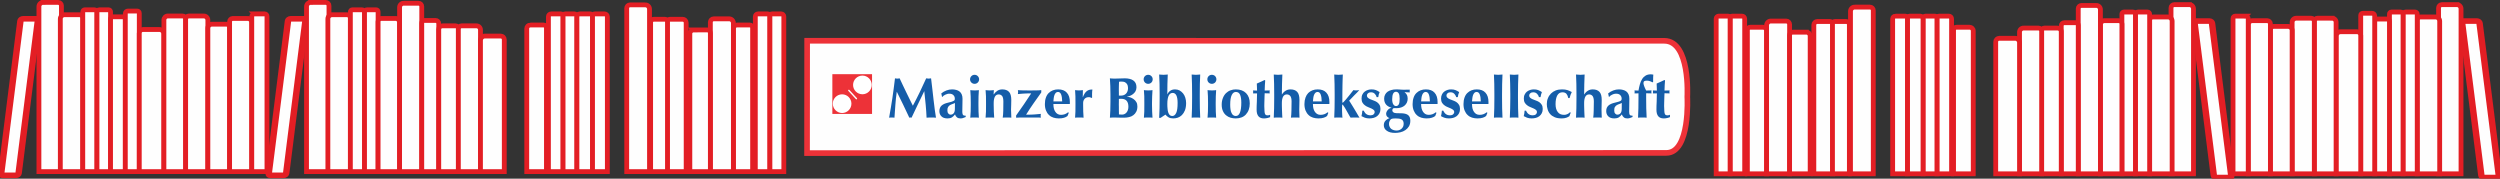
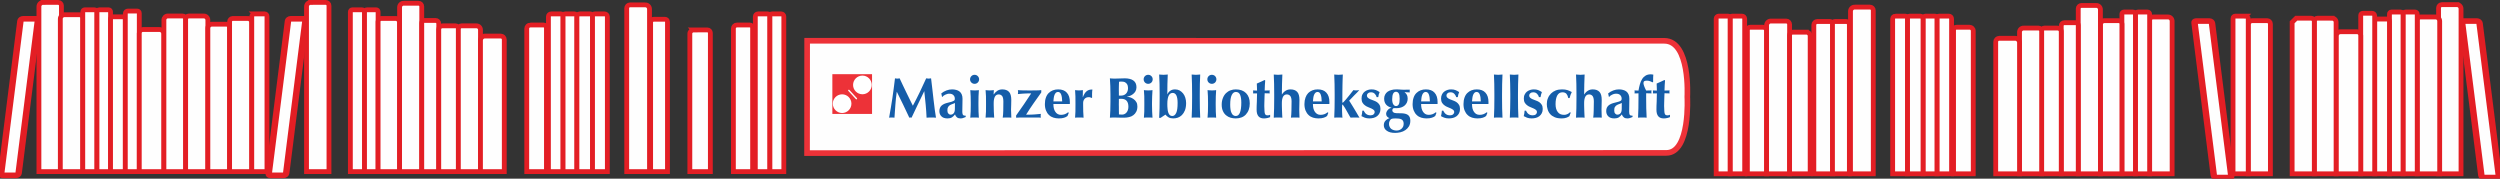
<svg xmlns="http://www.w3.org/2000/svg" xml:space="preserve" width="100%" height="100%" version="1.1" style="shape-rendering:geometricPrecision; text-rendering:geometricPrecision; image-rendering:optimizeQuality; fill-rule:evenodd; clip-rule:evenodd" viewBox="0 0 51766 3700">
  <rect x="0" y="0" width="51766" height="3700" fill="#333333" stroke="none" />
  <defs>
    <style type="text/css">
   
    .str1 {stroke:#E31E24;stroke-width:100}
    .str0 {stroke:#E31E24;stroke-width:50}
    .str2 {stroke:#ED3238;stroke-width:116.63}
    .str3 {stroke:white;stroke-width:29.16;stroke-linecap:round}
    .fil1 {fill:none}
    .fil0 {fill:#FEFEFE}
    .fil2 {fill:#155DA9}
    .fil3 {fill:#ED3238}
    .fil4 {fill:white}
   
  </style>
  </defs>
  <g id="Ebene_x0020_1">
    <rect class="fil0 str0" transform="matrix(2.672 -0 -0.294 2.328 428.545 389.592)" width="135" height="1392" rx="16" ry="16" />
    <path class="fil0 str1" d="M892 50l312 0c37,0 68,31 68,68l0 3435 -466 0 0 -3417c0,-48 39,-86 86,-86z" />
    <path class="fil0 str1" d="M1334 305l312 0c38,0 68,31 68,68l0 3180 -465 0 0 -3162c0,-47 38,-86 85,-86z" />
    <path class="fil0 str1" d="M1954 203l-197 0c-23,0 -43,19 -43,43l0 3307 294 0 0 -3296c0,-30 -24,-54 -54,-54z" />
    <path class="fil0 str1" d="M2060 203l188 0c22,0 41,18 41,41l0 3309 -281 0 0 -3298c0,-29 23,-52 52,-52z" />
    <path class="fil0 str1" d="M2539 348l-206 0c-24,0 -44,20 -44,44l0 3161 306 0 0 -3149c0,-31 -26,-56 -56,-56z" />
    <path class="fil0 str1" d="M2648 229l194 0c23,0 42,19 42,42l0 3282 -289 0 0 -3271c0,-30 24,-53 53,-53z" />
    <path class="fil0 str1" d="M3300 611l-342 0c-41,0 -74,34 -74,75l0 2867 510 0 0 -2848c0,-52 -42,-94 -94,-94z" />
    <path class="fil0 str1" d="M3477 331l302 0c36,0 65,29 65,65l0 3157 -450 0 0 -3140c0,-45 37,-82 83,-82z" />
    <path class="fil0 str1" d="M4219 331l-307 0c-37,0 -68,30 -68,67l0 3155 460 0 0 -3138c0,-46 -38,-84 -85,-84z" />
    <path class="fil0 str1" d="M4386 501l302 0c37,0 66,29 66,65l0 2987 -450 0 0 -2970c0,-45 37,-82 82,-82z" />
    <path class="fil0 str1" d="M5129 382l-308 0c-37,0 -67,30 -67,67l0 3104 459 0 0 -3087c0,-46 -38,-84 -84,-84z" />
    <path class="fil0 str1" d="M5271 288l211 0c25,0 46,21 46,46l0 3219 -315 0 0 -3207c0,-32 26,-58 58,-58z" />
    <rect class="fil0 str0" transform="matrix(2.672 -0 -0.294 2.328 5968.87 389.592)" width="135" height="1392" rx="16" ry="16" />
    <path class="fil0 str1" d="M6432 50l312 0c38,0 68,31 68,68l0 3435 -465 0 0 -3417c0,-48 38,-86 85,-86z" />
-     <path class="fil0 str1" d="M6875 305l312 0c37,0 68,31 68,68l0 3180 -466 0 0 -3162c0,-47 38,-86 86,-86z" />
    <path class="fil0 str1" d="M7495 203l-197 0c-24,0 -43,19 -43,43l0 3307 293 0 0 -3296c0,-30 -24,-54 -53,-54z" />
    <path class="fil0 str1" d="M7600 203l188 0c23,0 41,18 41,41l0 3309 -281 0 0 -3298c0,-29 24,-52 52,-52z" />
    <path class="fil0 str1" d="M8192 382l-298 0c-36,0 -65,29 -65,65l0 3106 445 0 0 -3090c0,-45 -37,-81 -82,-81z" />
    <path class="fil0 str1" d="M8358 67l308 0c37,0 67,30 67,67l0 3419 -459 0 0 -3402c0,-46 38,-84 84,-84z" />
    <path class="fil0 str1" d="M9021 424l-237 0c-28,0 -51,23 -51,52l0 3077 352 0 0 -3064c0,-36 -29,-65 -64,-65z" />
    <path class="fil0 str1" d="M9160 535l272 0c32,0 59,26 59,59l0 2959 -406 0 0 -2944c0,-41 34,-74 75,-74z" />
    <path class="fil0 str1" d="M9865 535l-307 0c-37,0 -67,30 -67,66l0 2952 458 0 0 -2934c0,-47 -38,-84 -84,-84z" />
    <path class="fil0 str1" d="M10039 747l331 0c39,0 72,33 72,72l0 2734 -493 0 0 -2715c0,-50 40,-91 90,-91z" />
    <path class="fil0 str1" d="M10982 518l273 0c33,0 60,26 60,59l0 2976 -408 0 0 -2961c0,-41 34,-74 75,-74z" />
    <path class="fil0 str1" d="M11412 288l203 0c24,0 44,20 44,44l0 3221 -303 0 0 -3209c0,-31 25,-56 56,-56z" />
    <path class="fil0 str1" d="M11894 288l-193 0c-23,0 -42,19 -42,42l0 3223 287 0 0 -3212c0,-29 -23,-53 -52,-53z" />
    <path class="fil0 str1" d="M12006 288l216 0c26,0 47,21 47,47l0 3218 -323 0 0 -3206c0,-32 27,-59 60,-59z" />
    <path class="fil0 str1" d="M12519 288l-205 0c-24,0 -45,20 -45,45l0 3220 307 0 0 -3209c0,-31 -26,-56 -57,-56z" />
    <path class="fil0 str1" d="M15259 518l267 0c31,0 58,26 58,58l0 2977 -398 0 0 -2962c0,-41 33,-73 73,-73z" />
    <path class="fil0 str1" d="M15695 288l203 0c24,0 44,20 44,44l0 3221 -302 0 0 -3209c0,-31 25,-56 55,-56z" />
    <path class="fil0 str1" d="M16177 288l-193 0c-23,0 -42,19 -42,42l0 3223 288 0 0 -3212c0,-29 -24,-53 -53,-53z" />
-     <path class="fil0 str1" d="M15099 390l-320 0c-38,0 -70,31 -70,70l0 3093 477 0 0 -3075c0,-49 -39,-88 -87,-88z" />
    <path class="fil0 str1" d="M14362 620l285 0c34,0 62,28 62,62l0 2871 -425 0 0 -2855c0,-43 35,-78 78,-78z" />
-     <path class="fil0 str1" d="M14136 399l-262 0c-32,0 -57,25 -57,57l0 3097 391 0 0 -3083c0,-39 -32,-71 -72,-71z" />
    <path class="fil0 str1" d="M13536 399l234 0c28,0 51,23 51,51l0 3103 -349 0 0 -3090c0,-36 29,-64 64,-64z" />
    <path class="fil0 str1" d="M13362 101l-316 0c-38,0 -69,31 -69,69l0 3383 472 0 0 -3365c0,-48 -39,-87 -87,-87z" />
    <path class="fil0" d="M34460 845c544,0 478,1158 478,1158 0,0 67,1163 -435,1163 -478,0 -17792,4 -17792,4l2 -2326c0,0 17203,1 17747,1l0 0z" />
    <path class="fil1 str2" d="M34460 845c544,0 478,1158 478,1158 0,0 67,1163 -435,1163 -478,0 -17792,4 -17792,4l2 -2326c0,0 17203,1 17747,1l0 0z" />
    <path class="fil2" d="M18540 2171c-6,89 -13,176 -19,266 -9,-1 -18,-3 -28,-3 -10,0 -19,0 -27,0 -10,0 -19,0 -28,0 -9,0 -18,2 -28,3 25,-137 48,-272 68,-406 20,-134 37,-270 54,-409 9,1 17,3 25,4 7,1 15,2 24,2 7,0 14,-1 22,-2 8,-1 17,-3 25,-4 21,48 44,96 68,145 22,48 46,97 70,146 22,48 46,97 70,143 22,46 45,91 66,133 48,-89 95,-182 142,-279 46,-96 91,-192 134,-288 20,4 37,6 51,6 13,0 30,-2 50,-6 8,68 17,141 26,219 9,79 18,155 26,229 8,75 18,145 26,210 9,65 17,118 24,157 -15,-1 -32,-3 -47,-3 -17,0 -34,0 -49,0 -16,0 -32,0 -49,0 -16,0 -33,2 -50,3 -3,-82 -10,-170 -18,-265 -10,-95 -20,-188 -29,-282l-2 0c-45,94 -89,185 -133,275 -44,90 -87,180 -129,272 -4,-1 -8,-1 -11,-3 -4,0 -8,0 -12,0 -3,0 -7,0 -10,0 -4,2 -9,2 -13,3 -42,-90 -85,-177 -126,-266 -43,-89 -87,-178 -132,-269l-2 0c-13,91 -23,180 -29,269l0 0zm1233 7c0,-18 0,-33 0,-46 -16,9 -34,17 -52,22 -19,6 -35,15 -51,23 -15,9 -28,22 -38,38 -10,15 -15,39 -15,69 0,29 6,51 19,66 12,15 28,24 49,24 25,0 47,-10 63,-30 16,-20 24,-49 24,-88 0,-34 0,-60 1,-78l0 0zm-174 -306c38,-14 76,-21 114,-21 32,0 60,3 87,11 27,7 49,17 69,33 19,15 35,35 45,60 11,25 16,55 16,89 0,51 0,97 -2,140 0,44 -2,87 -2,129 0,19 2,33 5,44 2,11 6,19 12,25 6,6 13,10 23,11 8,1 18,2 30,2l0 28c-22,10 -43,17 -58,22 -15,5 -33,7 -51,7 -29,0 -53,-7 -71,-22 -18,-14 -32,-34 -41,-61 -18,25 -40,45 -63,61 -25,15 -55,22 -92,22 -29,0 -55,-4 -77,-12 -21,-8 -39,-19 -52,-34 -14,-14 -25,-31 -31,-50 -6,-18 -9,-37 -9,-56 0,-26 5,-48 13,-67 8,-19 20,-36 35,-49 16,-13 34,-25 55,-34 21,-9 45,-17 72,-23 34,-8 60,-15 80,-21 19,-6 33,-12 42,-18 10,-6 16,-12 20,-19 2,-7 3,-15 3,-26 0,-29 -9,-53 -30,-74 -20,-20 -48,-29 -84,-29 -13,0 -27,1 -41,5 -14,3 -28,9 -41,15 -13,6 -25,13 -35,20 -11,9 -19,17 -25,25l-9 0 -15 -71c33,-27 69,-48 108,-62l0 0zm515 -296c18,-18 40,-27 66,-27 26,0 49,9 66,27 18,18 28,40 28,66 0,26 -10,49 -28,67 -17,17 -40,27 -66,27 -26,0 -48,-10 -66,-27 -18,-18 -28,-41 -28,-67 1,-26 10,-48 28,-66l0 0zm-15 417c-1,-41 -4,-84 -8,-127 11,2 24,3 39,4 16,1 32,2 50,2 37,0 66,-2 89,-6 -4,43 -6,86 -7,127 -1,43 -2,88 -2,136l0 48c0,48 1,94 2,136 1,43 3,85 7,124 -11,-1 -23,-3 -38,-3 -15,0 -33,0 -51,0 -18,0 -34,0 -50,0 -15,0 -28,2 -39,3 4,-39 7,-81 8,-124 2,-42 2,-88 2,-136l0 -48c0,-48 0,-93 -2,-136l0 0zm477 -38c23,-33 49,-59 78,-77 30,-18 63,-27 101,-27 59,0 106,17 138,51 32,34 47,90 47,167 0,40 -1,76 -2,107 -2,31 -3,61 -3,92 0,25 1,52 3,82 1,30 2,59 3,86 -10,-1 -23,-2 -39,-2 -15,0 -32,0 -50,0 -17,0 -34,0 -49,0 -16,0 -29,1 -40,2 6,-41 10,-90 11,-145 2,-56 2,-119 2,-191 0,-50 -8,-87 -24,-110 -18,-23 -42,-35 -73,-35 -35,0 -61,16 -78,46 -16,31 -25,74 -25,128l0 48c0,48 1,94 3,136 1,43 3,85 7,123 -11,-1 -23,-2 -38,-2 -16,0 -34,0 -51,0 -18,0 -35,0 -50,0 -15,0 -28,1 -39,2 4,-38 7,-80 8,-123 1,-42 1,-88 1,-136l0 -48c0,-48 0,-93 -1,-136 -1,-41 -4,-84 -8,-127 14,2 28,3 42,4 14,1 28,2 42,2 14,0 28,-1 43,-2 13,-2 28,-3 44,-4l-5 89 2 0 0 0zm623 209c50,-75 101,-152 153,-230 -22,0 -43,0 -62,0 -19,1 -38,1 -58,2 -21,1 -43,2 -68,4 -25,2 -53,5 -88,8 4,-13 5,-26 5,-41 0,-16 -1,-29 -5,-41 20,2 40,3 58,4 20,1 38,2 59,2l129 1 131 -1c23,0 43,-1 61,-2 18,-1 33,-2 47,-4l0 48c-55,77 -109,153 -162,229 -53,75 -103,152 -152,231l69 0c16,0 33,0 48,-1 16,0 34,-2 51,-3 18,-1 38,-2 61,-5 22,-1 47,-3 76,-7 -3,15 -4,28 -4,41 0,15 1,27 4,38 -13,-1 -25,-1 -37,-3 -13,0 -25,0 -38,0 -13,0 -27,0 -42,0 -16,0 -33,0 -52,0l-90 0c-44,0 -79,0 -109,0 -29,0 -54,0 -73,0 -20,2 -36,2 -46,2 -11,1 -20,1 -25,1l0 -45c54,-77 108,-153 159,-228l0 0zm622 78c6,27 16,51 30,71 13,20 29,37 49,48 20,12 43,17 70,17 55,0 103,-17 146,-53l15 11 -27 66c-20,16 -44,28 -71,36 -27,9 -64,14 -109,14 -39,0 -76,-6 -110,-16 -35,-11 -65,-28 -91,-53 -28,-25 -48,-56 -63,-93 -16,-37 -24,-82 -24,-134 0,-51 7,-97 21,-135 13,-38 32,-69 57,-94 25,-25 54,-44 88,-57 33,-13 70,-19 109,-19 78,0 139,22 180,69 42,46 62,110 62,194l0 25c0,7 0,12 -1,14l-340 0c0,32 3,62 9,89l0 0zm152 -284c-13,-36 -36,-54 -67,-54 -17,0 -32,6 -44,18 -11,12 -21,27 -28,45 -7,19 -12,40 -15,63 -4,24 -6,47 -7,70l182 0c-1,-59 -8,-107 -21,-142l0 0zm449 55c20,-54 45,-95 75,-121 29,-24 64,-38 104,-38 4,0 7,0 11,0 2,1 5,1 8,1 -2,13 -3,26 -5,38 -1,14 -2,30 -2,48l0 38c0,6 0,13 0,20 0,7 0,14 1,20l-11 10c-8,-5 -16,-9 -25,-12 -11,-4 -22,-5 -35,-5 -36,0 -64,12 -84,34 -20,24 -31,52 -31,83l0 48c0,49 1,94 2,136 2,43 4,85 7,124 -10,-1 -22,-3 -38,-3 -15,0 -31,0 -50,0 -18,0 -35,0 -49,0 -15,0 -29,2 -39,3 3,-39 6,-81 7,-124 1,-42 1,-87 1,-136l0 -48c0,-48 0,-93 -1,-136 -1,-41 -4,-84 -7,-127 13,2 27,3 40,4 14,1 28,2 41,2 14,0 27,-1 41,-2 13,-1 27,-2 40,-4l-3 145 2 2 0 0z" />
    <path class="fil2" d="M23328 2087c-25,-28 -62,-41 -109,-41 -11,0 -20,0 -28,0 -9,2 -16,2 -23,2 0,16 0,33 0,51 -1,18 -1,39 -1,64 0,19 0,38 1,58 0,20 0,39 0,58 0,19 0,37 1,52 0,15 0,29 0,39 11,1 22,1 31,1 9,2 21,2 34,2 18,0 35,-4 50,-11 15,-7 30,-18 42,-32 11,-13 21,-30 28,-50 7,-20 11,-43 11,-69 0,-55 -12,-97 -37,-124l0 0zm23 -313c-5,-17 -12,-31 -23,-44 -11,-12 -24,-21 -39,-30 -15,-7 -36,-10 -59,-10 -18,0 -30,0 -36,0 -7,1 -14,2 -23,3 -1,30 -2,60 -3,89 -1,30 -1,56 -1,76 0,21 0,41 1,60 0,20 0,41 0,61l53 0c17,0 33,-4 50,-10 15,-6 30,-15 43,-28 13,-12 22,-27 30,-46 9,-19 13,-42 13,-67 0,-19 -3,-36 -6,-54l0 0zm-361 1c-2,-51 -5,-102 -8,-153 13,1 28,3 43,4 16,1 34,2 54,2 34,0 70,-1 107,-3 36,-2 72,-3 106,-3 36,0 68,4 97,11 30,7 55,17 76,32 22,15 38,34 50,57 11,23 17,52 17,84 0,32 -7,60 -20,83 -13,24 -30,42 -50,58 -19,15 -40,28 -63,37 -22,8 -42,14 -62,17l0 3c20,1 41,5 65,12 24,8 48,20 69,35 23,16 42,36 57,61 16,25 23,55 23,91 0,43 -7,79 -23,109 -15,30 -36,55 -61,73 -26,20 -56,33 -89,40 -34,8 -68,12 -103,12 -31,0 -61,0 -88,-1 -27,-2 -56,-2 -86,-2 -21,0 -43,0 -66,0 -23,0 -40,2 -53,3 3,-49 6,-100 8,-151 1,-51 3,-109 3,-174l0 -161c0,-66 -2,-125 -3,-176l0 0zm718 -199c18,-18 41,-27 67,-27 26,0 48,9 66,27 18,18 27,40 27,66 0,26 -9,49 -27,67 -18,17 -40,27 -66,27 -26,0 -49,-10 -67,-27 -17,-18 -27,-41 -27,-67 0,-26 10,-48 27,-66l0 0zm-14 417c-1,-41 -5,-84 -8,-127 11,2 23,3 39,4 15,1 32,2 50,2 37,0 66,-2 89,-6 -4,43 -6,86 -7,127 -2,43 -3,88 -3,136l0 48c0,48 1,94 3,136 1,43 3,85 7,124 -11,-1 -23,-3 -38,-3 -16,0 -33,0 -51,0 -18,0 -35,0 -50,0 -16,0 -28,2 -39,3 3,-39 7,-81 8,-124 1,-42 1,-88 1,-136l0 -48c0,-48 0,-93 -1,-136l0 0zm482 261c2,30 7,56 15,77 7,23 18,39 31,52 13,13 30,19 51,19 34,0 62,-21 82,-64 20,-41 29,-111 29,-207 0,-138 -34,-207 -102,-207 -16,0 -32,4 -45,12 -14,9 -26,22 -35,39 -11,19 -18,43 -23,73 -6,29 -8,66 -8,109 0,34 1,67 5,97l0 0zm-166 -514c-1,-66 -4,-131 -8,-197 11,1 24,2 39,3 16,1 33,3 51,3 17,0 34,-2 49,-3 16,-1 29,-2 39,-3 -3,66 -5,131 -7,197 -1,65 -2,136 -2,213l2 0c13,-33 35,-58 63,-76 27,-18 59,-26 95,-26 34,0 65,7 94,22 27,16 52,36 72,61 20,25 36,55 46,89 11,34 17,72 17,111 0,60 -9,109 -24,150 -17,41 -38,74 -63,99 -26,25 -54,43 -86,54 -32,10 -63,15 -94,15 -38,0 -70,-7 -96,-22 -26,-15 -48,-34 -64,-57 -17,9 -33,20 -50,33 -18,13 -34,25 -52,35l-29 0c4,-66 6,-133 8,-198 1,-65 2,-136 2,-213l0 -77c0,-77 -1,-148 -2,-213l0 0zm672 0c-2,-66 -4,-131 -7,-197 10,1 23,2 39,3 15,1 32,3 49,3 18,0 35,-2 50,-3 16,-1 29,-2 39,-3 -3,66 -6,131 -7,197 -1,65 -2,136 -2,213l0 77c0,77 1,148 2,213 1,65 4,130 7,194 -10,-1 -23,-3 -39,-3 -15,0 -32,0 -50,0 -17,0 -34,0 -49,0 -16,0 -29,2 -39,3 3,-64 5,-129 7,-194 1,-65 2,-136 2,-213l0 -77c0,-77 -1,-148 -2,-213l0 0zm345 -164c18,-18 40,-27 66,-27 26,0 49,9 67,27 17,18 27,40 27,66 0,26 -10,49 -27,67 -18,17 -41,27 -67,27 -26,0 -48,-10 -66,-27 -18,-18 -27,-41 -27,-67 0,-26 9,-48 27,-66l0 0zm-15 417c-1,-41 -4,-84 -8,-127 11,2 24,3 39,4 16,1 32,2 50,2 37,0 67,-2 89,-6 -4,43 -6,86 -7,127 -1,43 -2,88 -2,136l0 48c0,48 1,94 2,136 1,43 3,85 7,124 -11,-1 -22,-3 -38,-3 -15,0 -33,0 -51,0 -18,0 -34,0 -50,0 -15,0 -28,2 -39,3 4,-39 7,-81 8,-124 2,-42 2,-88 2,-136l0 -48c0,-48 0,-93 -2,-136l0 0zm665 -32c-18,-38 -46,-57 -87,-57 -37,0 -65,22 -85,64 -22,43 -32,109 -32,201 0,33 2,64 6,92 3,29 10,54 20,74 8,21 20,38 35,49 15,12 32,18 55,18 76,0 114,-92 114,-278 0,-70 -9,-124 -26,-163l0 0zm-355 68c15,-39 37,-73 64,-100 27,-26 58,-46 94,-59 34,-13 71,-19 108,-19 92,0 163,26 214,78 51,52 76,123 76,212 0,49 -7,92 -21,131 -14,39 -35,71 -59,98 -26,28 -57,49 -93,62 -35,13 -74,20 -117,20 -36,0 -70,-5 -105,-14 -34,-10 -66,-26 -93,-49 -28,-22 -50,-51 -67,-88 -17,-36 -26,-80 -26,-134 0,-53 9,-99 25,-138l0 0zm966 -125c0,11 2,20 4,30l-105 -3c-1,18 -2,40 -3,63 -1,24 -2,48 -2,73 -2,24 -2,48 -2,71 -1,22 -1,42 -1,58 0,41 1,75 4,99 1,25 4,45 9,59 5,13 12,22 20,27 9,5 20,7 34,7 15,0 26,-1 33,-4 7,-1 14,-4 21,-8l0 49c-15,7 -35,13 -59,19 -24,6 -48,8 -70,8 -101,0 -151,-60 -151,-180 0,-23 0,-49 1,-78 2,-29 3,-59 4,-89 1,-30 1,-61 2,-91 2,-29 2,-56 2,-81l-83 1c2,-10 3,-19 3,-30 0,-9 -1,-20 -3,-32l83 4c0,-25 0,-48 -2,-69 -1,-21 -2,-47 -3,-77 27,-11 54,-23 82,-36 27,-12 53,-24 80,-38l12 9c-1,13 -2,27 -3,44 -2,17 -3,35 -4,53 -1,19 -2,38 -2,57 -2,20 -2,38 -2,56l105 -3c-2,12 -4,23 -4,32l0 0zm94 -164c-1,-66 -3,-131 -7,-197 11,1 24,2 39,3 15,1 32,3 50,3 17,0 34,-2 50,-3 15,-1 28,-2 39,-3 -4,66 -6,131 -7,197 -2,65 -3,136 -3,213l3 2c20,-33 46,-59 76,-77 29,-18 62,-27 100,-27 60,0 106,17 138,51 32,34 47,90 47,167 0,40 -1,76 -2,107 -1,31 -2,61 -2,92 0,25 1,52 2,82 1,30 2,59 3,86 -10,-1 -23,-2 -39,-2 -15,0 -32,0 -49,0 -18,0 -35,0 -50,0 -16,0 -29,1 -39,2 6,-41 9,-90 10,-145 2,-56 3,-119 3,-191 0,-50 -9,-87 -25,-110 -18,-23 -42,-35 -73,-35 -35,0 -61,16 -78,46 -16,31 -25,74 -25,128l0 48c0,10 0,27 1,47 0,22 0,44 2,69 1,25 2,51 3,76 1,26 3,49 4,68 -11,-1 -24,-3 -39,-3 -16,0 -33,0 -50,0 -18,0 -35,0 -50,0 -15,0 -28,1 -39,3 4,-64 6,-129 7,-194 1,-65 2,-136 2,-213l0 -77c0,-77 -1,-148 -2,-213l0 0zm813 502c6,27 17,51 30,71 13,20 30,37 50,48 20,12 42,17 69,17 55,0 104,-17 146,-53l15 11 -26 66c-21,16 -44,28 -72,36 -27,9 -63,14 -108,14 -40,0 -77,-6 -111,-16 -34,-11 -65,-28 -91,-53 -27,-25 -48,-56 -63,-93 -15,-37 -24,-82 -24,-134 0,-51 8,-97 22,-135 13,-38 32,-69 56,-94 25,-25 54,-44 88,-57 33,-13 70,-19 109,-19 79,0 139,22 180,69 42,46 62,110 62,194l0 25c0,7 0,12 -1,14l-340 0c0,32 3,62 9,89l0 0zm152 -284c-13,-36 -36,-54 -66,-54 -18,0 -32,6 -44,18 -12,12 -22,27 -29,45 -7,19 -12,40 -15,63 -4,24 -6,47 -7,70l182 0c-1,-59 -8,-107 -21,-142l0 0zm287 -218c-1,-66 -4,-131 -7,-197 11,1 24,2 39,3 15,1 32,3 50,3 17,0 34,-2 50,-3 15,-1 28,-2 39,-3 -1,33 -3,66 -4,100 -1,35 -2,73 -3,115 -2,43 -2,92 -2,146 -1,56 -1,121 -1,197 0,11 0,18 1,21 0,4 2,5 5,5 4,0 11,-6 24,-19 12,-12 27,-29 47,-52 19,-22 42,-51 68,-83 25,-32 53,-68 84,-107 10,2 19,3 28,4 9,1 18,2 28,2 8,0 18,-1 28,-2 11,-1 23,-2 38,-4 -11,12 -25,29 -45,49 -20,20 -41,41 -63,63 -21,22 -41,42 -60,63 -19,20 -34,34 -42,43 4,5 11,16 22,34 10,17 22,38 38,61 15,25 30,50 47,77 17,28 32,54 47,79 15,25 28,47 38,65 11,19 18,30 22,36 -17,-1 -32,-2 -48,-2 -15,0 -31,0 -46,0 -15,0 -31,0 -45,0 -15,0 -30,1 -45,2 -4,-3 -11,-14 -19,-29 -10,-16 -20,-34 -31,-55 -12,-20 -24,-40 -35,-62 -14,-23 -25,-43 -36,-62 -11,-18 -21,-33 -30,-45 -8,-12 -14,-18 -17,-18 -4,0 -5,2 -6,7 -2,5 -3,19 -3,44l0 66c0,11 0,23 1,38 0,16 0,30 2,45 0,16 1,31 2,44 1,13 2,23 4,27 -15,-1 -29,-2 -43,-2 -14,0 -29,0 -43,0 -14,0 -28,0 -42,0 -15,0 -29,1 -43,2 4,-63 6,-128 7,-193 1,-65 2,-136 2,-213l0 -77c0,-77 -1,-148 -2,-213l0 0zm624 586c7,12 16,23 27,31 11,10 25,17 40,23 16,5 33,8 54,8 27,0 48,-7 64,-21 15,-14 22,-30 22,-47 0,-18 -7,-33 -20,-43 -13,-11 -30,-22 -50,-31 -20,-9 -43,-18 -66,-28 -24,-9 -45,-21 -65,-36 -20,-15 -38,-32 -51,-55 -13,-22 -20,-51 -20,-85 0,-33 5,-62 18,-87 12,-24 28,-44 48,-59 20,-15 42,-26 67,-34 25,-8 49,-11 74,-11 33,0 63,4 89,14 25,10 51,24 78,42 -7,15 -13,33 -18,51 -4,17 -8,35 -10,53l-34 0c-2,-10 -5,-20 -11,-32 -6,-11 -13,-21 -23,-32 -9,-11 -21,-19 -34,-26 -13,-6 -30,-10 -49,-10 -24,0 -44,6 -59,19 -17,13 -25,30 -25,50 0,19 7,34 21,45 13,12 31,23 51,31 21,8 43,18 68,26 25,8 47,20 68,33 20,14 38,32 52,55 13,22 20,51 20,85 0,35 -6,64 -19,89 -13,25 -30,46 -51,62 -22,16 -45,28 -72,35 -28,7 -58,11 -87,11 -36,0 -68,-5 -96,-15 -28,-11 -51,-22 -68,-32 10,-38 16,-76 18,-114l30 0c5,13 10,25 19,35l0 0zm569 -270c0,26 2,47 7,65 4,18 11,33 19,44 7,11 15,19 25,24 8,4 18,7 27,7 26,0 45,-12 58,-34 13,-23 19,-62 19,-117 0,-53 -7,-91 -21,-114 -15,-21 -32,-31 -54,-31 -53,-1 -80,52 -80,156l0 0zm257 -145c20,15 35,32 48,54 10,22 16,48 16,78 0,30 -6,56 -16,79 -11,25 -27,45 -47,63 -20,18 -45,31 -72,40 -29,10 -61,15 -95,15 -8,0 -17,0 -25,-1 -8,0 -18,0 -28,0 -10,0 -18,4 -24,13 -7,8 -11,19 -11,29 0,19 7,35 23,45 14,11 36,17 69,18l87 1c67,1 115,13 147,37 31,25 47,63 47,116 0,48 -10,87 -29,119 -20,32 -45,58 -75,78 -30,20 -65,36 -102,44 -36,8 -73,13 -108,13 -74,0 -131,-14 -173,-44 -41,-28 -62,-67 -62,-114 0,-38 10,-68 32,-92 20,-23 48,-42 84,-55l0 -2c-20,-7 -37,-18 -49,-33 -13,-15 -19,-32 -19,-55 0,-26 11,-51 31,-76 20,-25 46,-41 80,-50l0 -2c-49,-12 -86,-33 -112,-64 -27,-32 -40,-72 -40,-123 0,-30 6,-57 19,-81 12,-24 28,-44 51,-61 22,-15 48,-28 79,-36 31,-9 65,-13 102,-13 14,0 29,0 44,1 15,1 30,2 44,3 11,2 21,2 32,2 10,1 21,1 34,1 20,0 40,0 62,-1 21,0 42,0 64,0 -1,4 -1,9 -1,14 -2,5 -2,10 -2,14 0,5 0,10 2,14 0,5 0,10 1,15l-104 -5 -4 2 0 0zm-31 594c-8,-14 -19,-24 -33,-33 -16,-8 -33,-13 -54,-16 -22,-3 -45,-4 -73,-4 -41,0 -70,4 -85,12 -10,4 -19,17 -30,34 -11,18 -17,42 -17,69 0,22 5,43 14,59 8,18 18,32 33,43 14,11 30,19 50,25 17,6 38,9 59,9 22,0 44,-3 61,-11 18,-8 35,-18 48,-31 13,-13 22,-27 30,-45 5,-17 9,-35 9,-54 0,-22 -4,-41 -12,-57l0 0zm382 -263c6,27 17,51 30,71 13,20 29,37 49,48 20,12 43,17 70,17 55,0 103,-17 146,-53l14 11 -26 66c-20,16 -44,28 -71,36 -27,9 -64,14 -109,14 -39,0 -76,-6 -110,-16 -35,-11 -65,-28 -91,-53 -28,-25 -48,-56 -63,-93 -16,-37 -24,-82 -24,-134 0,-51 7,-97 21,-135 13,-38 32,-69 57,-94 25,-25 54,-44 88,-57 33,-13 70,-19 109,-19 78,0 139,22 180,69 42,46 62,110 62,194l0 25c0,7 0,12 -1,14l-340 0c0,32 3,62 9,89l0 0zm152 -284c-13,-36 -36,-54 -67,-54 -17,0 -32,6 -44,18 -12,12 -21,27 -28,45 -7,19 -12,40 -15,63 -4,24 -6,47 -7,70l182 0c-1,-59 -8,-107 -21,-142l0 0zm318 368c7,12 16,23 27,31 10,10 25,17 40,23 16,5 33,8 53,8 28,0 49,-7 64,-21 16,-14 23,-30 23,-47 0,-18 -7,-33 -20,-43 -13,-11 -30,-22 -50,-31 -20,-9 -43,-18 -66,-28 -24,-9 -46,-21 -65,-36 -21,-15 -38,-32 -52,-55 -13,-22 -20,-51 -20,-85 0,-33 6,-62 19,-87 12,-24 27,-44 48,-59 20,-15 42,-26 67,-34 25,-8 49,-11 74,-11 33,0 63,4 89,14 25,10 51,24 78,42 -7,15 -13,33 -18,51 -4,17 -8,35 -10,53l-34 0c-2,-10 -5,-20 -12,-32 -6,-11 -13,-21 -22,-32 -9,-11 -22,-19 -34,-26 -13,-6 -30,-10 -49,-10 -24,0 -44,6 -59,19 -17,13 -25,30 -25,50 0,19 7,34 21,45 13,12 31,23 51,31 20,8 43,18 68,26 25,8 47,20 67,33 21,14 38,32 52,55 14,22 21,51 21,85 0,35 -6,64 -19,89 -13,25 -30,46 -51,62 -22,16 -45,28 -73,35 -27,7 -57,11 -86,11 -36,0 -68,-5 -96,-15 -29,-11 -51,-22 -68,-32 10,-38 15,-76 18,-114l30 0c4,13 10,25 19,35l0 0zm584 -84c6,27 16,51 30,71 13,20 29,37 49,48 20,12 43,17 70,17 55,0 103,-17 146,-53l15 11 -27 66c-20,16 -44,28 -71,36 -27,9 -64,14 -109,14 -39,0 -76,-6 -110,-16 -35,-11 -65,-28 -91,-53 -28,-25 -48,-56 -63,-93 -16,-37 -24,-82 -24,-134 0,-51 7,-97 21,-135 13,-38 32,-69 57,-94 25,-25 54,-44 88,-57 33,-13 70,-19 109,-19 78,0 139,22 180,69 42,46 62,110 62,194l0 25c0,7 0,12 -1,14l-340 0c0,32 3,62 9,89l0 0zm152 -284c-13,-36 -36,-54 -67,-54 -18,0 -32,6 -44,18 -11,12 -21,27 -28,45 -7,19 -12,40 -15,63 -4,24 -6,47 -7,70l182 0c-1,-59 -8,-107 -21,-142l0 0zm300 -218c-2,-66 -4,-131 -7,-197 10,1 23,2 39,3 15,1 32,3 49,3 18,0 35,-2 50,-3 15,-1 29,-2 39,-3 -3,66 -6,131 -7,197 -1,65 -2,136 -2,213l0 77c0,77 1,148 2,213 1,65 4,130 7,194 -10,-1 -24,-3 -39,-3 -15,0 -32,0 -50,0 -17,0 -34,0 -49,0 -16,0 -29,2 -39,3 3,-64 5,-129 7,-194 1,-65 2,-136 2,-213l0 -77c0,-77 -1,-148 -2,-213l0 0zm329 0c-1,-66 -3,-131 -7,-197 11,1 24,2 39,3 16,1 32,3 50,3 18,0 35,-2 50,-3 15,-1 28,-2 39,-3 -4,66 -6,131 -7,197 -1,65 -2,136 -2,213l0 77c0,77 1,148 2,213 1,65 3,130 7,194 -11,-1 -24,-3 -39,-3 -15,0 -32,0 -50,0 -18,0 -34,0 -50,0 -15,0 -28,2 -39,3 4,-64 6,-129 7,-194 1,-65 3,-136 3,-213l0 -77c0,-77 -2,-148 -3,-213l0 0zm348 586c7,12 16,23 27,31 11,10 25,17 40,23 16,5 34,8 54,8 27,0 48,-7 64,-21 15,-14 22,-30 22,-47 0,-18 -7,-33 -20,-43 -13,-11 -29,-22 -50,-31 -20,-9 -42,-18 -66,-28 -24,-9 -45,-21 -65,-36 -20,-15 -38,-32 -51,-55 -13,-22 -20,-51 -20,-85 0,-33 5,-62 19,-87 12,-24 27,-44 47,-59 20,-15 43,-26 67,-34 26,-8 49,-11 74,-11 33,0 63,4 89,14 25,10 51,24 78,42 -7,15 -13,33 -17,51 -5,17 -9,35 -11,53l-33 0c-3,-10 -6,-20 -12,-32 -6,-11 -13,-21 -23,-32 -9,-11 -21,-19 -34,-26 -13,-6 -30,-10 -49,-10 -24,0 -44,6 -59,19 -17,13 -25,30 -25,50 0,19 7,34 21,45 14,12 31,23 52,31 20,8 42,18 67,26 25,8 48,20 68,33 20,14 38,32 52,55 13,22 20,51 20,85 0,35 -6,64 -19,89 -13,25 -30,46 -51,62 -21,16 -45,28 -72,35 -27,7 -57,11 -87,11 -36,0 -67,-5 -96,-15 -28,-11 -51,-22 -68,-32 10,-38 16,-76 18,-114l30 0c5,13 10,25 19,35l0 0zm818 -383c-19,-21 -47,-32 -83,-32 -48,0 -83,22 -107,64 -24,44 -36,104 -36,181 0,72 16,126 46,164 29,40 73,58 131,58 25,0 49,-5 71,-17 23,-11 41,-24 51,-38l15 12c-6,10 -11,22 -15,34 -3,12 -8,24 -12,36 -17,13 -39,24 -65,33 -27,9 -58,14 -95,14 -58,0 -106,-8 -145,-25 -39,-17 -72,-39 -95,-67 -25,-29 -42,-61 -52,-98 -11,-35 -16,-71 -16,-108 0,-44 7,-84 23,-120 14,-37 35,-69 63,-97 27,-27 59,-48 98,-64 39,-15 82,-22 129,-22 45,0 83,4 115,15 31,11 61,24 89,40 -9,16 -18,36 -26,59 -8,22 -15,45 -19,65l-28 0c-7,-36 -19,-64 -37,-87l0 0zm205 -203c-1,-66 -3,-131 -7,-197 11,1 24,2 39,3 15,1 32,3 50,3 17,0 34,-2 50,-3 15,-1 28,-2 39,-3 -4,66 -6,131 -7,197 -2,65 -3,136 -3,213l3 2c20,-33 46,-59 76,-77 29,-18 62,-27 100,-27 60,0 106,17 138,51 32,34 47,90 47,167 0,40 -1,76 -2,107 -1,31 -2,61 -2,92 0,25 1,52 2,82 1,30 2,59 3,86 -10,-1 -23,-2 -39,-2 -15,0 -32,0 -49,0 -18,0 -35,0 -50,0 -16,0 -29,1 -39,2 6,-41 9,-90 10,-145 2,-56 3,-119 3,-191 0,-50 -9,-87 -25,-110 -18,-23 -42,-35 -73,-35 -35,0 -61,16 -78,46 -16,31 -25,74 -25,128l0 48c0,10 0,27 1,47 0,22 0,44 2,69 1,25 2,51 3,76 1,26 3,49 4,68 -11,-1 -24,-3 -39,-3 -16,0 -33,0 -50,0 -18,0 -35,0 -50,0 -15,0 -28,1 -39,3 4,-64 6,-129 7,-194 1,-65 2,-136 2,-213l0 -77c0,-77 -1,-148 -2,-213l0 0zm940 438c0,-18 0,-33 0,-46 -16,9 -34,17 -52,22 -19,6 -36,15 -51,23 -16,9 -28,22 -38,38 -11,15 -15,39 -15,69 0,29 5,51 18,66 12,15 29,24 49,24 26,0 48,-10 64,-30 16,-20 24,-49 24,-88 0,-34 0,-60 1,-78l0 0zm-174 -306c38,-14 75,-21 114,-21 32,0 60,3 87,11 26,7 49,17 69,33 19,15 34,35 45,60 11,25 16,55 16,89 0,51 0,97 -2,140 -1,44 -2,87 -2,129 0,19 1,33 4,44 3,11 7,19 13,25 5,6 13,10 22,11 8,1 19,2 31,2l0 28c-23,10 -43,17 -58,22 -16,5 -33,7 -51,7 -30,0 -54,-7 -71,-22 -18,-14 -32,-34 -42,-61 -18,25 -39,45 -62,61 -25,15 -55,22 -92,22 -29,0 -56,-4 -77,-12 -21,-8 -39,-19 -52,-34 -14,-14 -25,-31 -31,-50 -6,-18 -9,-37 -9,-56 0,-26 4,-48 12,-67 9,-19 21,-36 36,-49 15,-13 33,-25 55,-34 21,-9 45,-17 72,-23 33,-8 59,-15 79,-21 20,-6 34,-12 43,-18 9,-6 16,-12 19,-19 3,-7 4,-15 4,-26 0,-29 -10,-53 -30,-74 -20,-20 -49,-29 -84,-29 -13,0 -28,1 -42,5 -14,3 -27,9 -40,15 -13,6 -25,13 -36,20 -10,9 -19,17 -25,25l-8 0 -15 -71c33,-27 69,-48 108,-62l0 0zm788 17c-1,4 -1,9 -1,15 0,5 0,10 1,14 1,6 1,11 3,16l-112 -3 0 99c0,77 2,148 2,213 2,65 4,130 8,194 -11,-1 -24,-3 -40,-3 -15,0 -31,0 -49,0 -18,0 -34,0 -50,0 -15,0 -29,2 -39,3 3,-64 6,-129 7,-194 1,-65 2,-136 2,-213l0 -97 -82 1c2,-10 3,-19 3,-30 0,-9 -1,-20 -3,-32l82 4c9,-49 18,-93 30,-134 12,-42 27,-77 47,-107 19,-30 43,-53 73,-71 29,-17 65,-25 108,-25 13,0 29,3 49,6 -2,13 -3,29 -3,51 -1,22 -1,44 -1,64l0 39 -15 5c-15,-9 -34,-17 -54,-24 -20,-7 -41,-10 -59,-10 -23,0 -41,3 -53,10 -13,8 -19,21 -19,40 0,18 6,42 17,70 11,29 24,57 39,85l112 -3c-2,6 -2,12 -3,17l0 0zm372 15c0,11 2,20 4,30l-105 -3c-1,18 -2,40 -3,63 -1,24 -2,48 -2,73 -2,24 -2,48 -2,71 -1,22 -1,42 -1,58 0,41 1,75 4,99 1,25 4,45 9,59 5,13 12,22 20,27 9,5 21,7 34,7 15,0 26,-1 33,-4 7,-1 14,-4 21,-8l0 49c-15,7 -35,13 -59,19 -24,6 -48,8 -70,8 -101,0 -151,-60 -151,-180 0,-23 0,-49 1,-78 2,-29 3,-59 4,-89 1,-30 1,-61 2,-91 2,-29 2,-56 2,-81l-83 1c2,-10 3,-19 3,-30 0,-9 -1,-20 -3,-32l83 4c0,-25 0,-48 -2,-69 -1,-21 -2,-47 -3,-77 27,-11 55,-23 82,-36 27,-12 53,-24 80,-38l12 9c-1,13 -2,27 -3,44 -2,17 -3,35 -4,53 -1,19 -2,38 -2,57 -2,20 -2,38 -2,56l105 -3c-2,12 -4,23 -4,32l0 0z" />
    <polygon class="fil3" points="18057,1536 18057,2359 17235,2359 17235,1536 " />
    <path class="fil4" d="M17244 2146c0,-106 87,-193 193,-193 107,0 193,87 193,193 0,107 -86,194 -193,194 -106,0 -193,-87 -193,-194l0 0z" />
    <path class="fil4" d="M17664 1759c0,-107 87,-194 194,-194 106,0 193,87 193,194 0,106 -87,193 -193,193 -107,0 -194,-87 -194,-193l0 0z" />
    <line class="fil1 str3" x1="17576" y1="1872" x2="17733" y2="2043" />
    <rect class="fil0 str0" transform="matrix(-2.672 -0 0.294 2.328 51337.3 435.848)" width="135" height="1392" rx="16" ry="16" />
    <path class="fil0 str1" d="M50874 96l-312 0c-37,0 -68,31 -68,68l0 3435 465 0 0 -3417c0,-47 -38,-86 -85,-86z" />
    <path class="fil0 str1" d="M50432 351l-312 0c-38,0 -68,31 -68,68l0 3180 465 0 0 -3162c0,-47 -38,-86 -85,-86z" />
    <path class="fil0 str1" d="M49812 249l197 0c23,0 43,20 43,43l0 3307 -294 0 0 -3296c0,-29 24,-54 54,-54z" />
    <path class="fil0 str1" d="M49706 249l-188 0c-22,0 -41,19 -41,41l0 3309 281 0 0 -3298c0,-29 -23,-52 -52,-52z" />
    <path class="fil0 str1" d="M49227 394l205 0c25,0 45,20 45,45l0 3160 -306 0 0 -3149c0,-31 25,-56 56,-56z" />
    <path class="fil0 str1" d="M49118 275l-194 0c-23,0 -42,19 -42,42l0 3282 289 0 0 -3271c0,-29 -24,-53 -53,-53z" />
    <path class="fil0 str1" d="M48466 657l342 0c41,0 74,34 74,75l0 2867 -510 0 0 -2848c0,-51 42,-94 94,-94z" />
    <path class="fil0 str1" d="M48289 377l-302 0c-36,0 -66,29 -66,66l0 3156 451 0 0 -3139c0,-46 -37,-83 -83,-83z" />
-     <path class="fil0 str1" d="M47547 377l307 0c37,0 67,30 67,67l0 3155 -459 0 0 -3138c0,-46 38,-84 85,-84z" />
-     <path class="fil0 str1" d="M47380 547l-302 0c-37,0 -66,29 -66,66l0 2986 450 0 0 -2969c0,-46 -37,-83 -82,-83z" />
+     <path class="fil0 str1" d="M47547 377l307 0c37,0 67,30 67,67l0 3155 -459 0 0 -3138z" />
    <path class="fil0 str1" d="M46637 428l308 0c37,0 67,30 67,67l0 3104 -459 0 0 -3087c0,-46 38,-84 84,-84z" />
    <path class="fil0 str1" d="M46495 334l-211 0c-25,0 -46,21 -46,46l0 3219 315 0 0 -3207c0,-32 -26,-58 -58,-58z" />
    <rect class="fil0 str0" transform="matrix(-2.672 -0 0.294 2.328 45797 435.848)" width="135" height="1392" rx="16" ry="16" />
-     <path class="fil0 str1" d="M45334 96l-312 0c-38,0 -68,31 -68,68l0 3435 465 0 0 -3417c0,-47 -38,-86 -85,-86z" />
    <path class="fil0 str1" d="M44891 351l-312 0c-37,0 -68,31 -68,68l0 3180 466 0 0 -3162c0,-47 -39,-86 -86,-86z" />
    <path class="fil0 str1" d="M44271 249l197 0c24,0 43,20 43,43l0 3307 -294 0 0 -3296c0,-29 25,-54 54,-54z" />
    <path class="fil0 str1" d="M44166 249l-188 0c-23,0 -41,19 -41,41l0 3309 280 0 0 -3298c0,-29 -23,-52 -51,-52z" />
    <path class="fil0 str1" d="M43574 428l298 0c36,0 65,29 65,65l0 3106 -445 0 0 -3089c0,-45 37,-82 82,-82z" />
    <path class="fil0 str1" d="M43408 113l-308 0c-37,0 -67,30 -67,67l0 3419 459 0 0 -3401c0,-47 -38,-85 -84,-85z" />
    <path class="fil0 str1" d="M42745 470l237 0c28,0 51,23 51,52l0 3077 -352 0 0 -3064c0,-36 29,-65 64,-65z" />
    <path class="fil0 str1" d="M42606 581l-272 0c-32,0 -59,27 -59,59l0 2959 406 0 0 -2944c0,-41 -34,-74 -75,-74z" />
    <path class="fil0 str1" d="M41901 581l307 0c37,0 67,30 67,67l0 2951 -458 0 0 -2934c0,-46 38,-84 84,-84z" />
    <path class="fil0 str1" d="M41727 793l-331 0c-39,0 -72,33 -72,72l0 2734 493 0 0 -2715c0,-50 -40,-91 -90,-91z" />
    <path class="fil0 str1" d="M40784 564l-273 0c-33,0 -60,27 -60,59l0 2976 408 0 0 -2960c0,-41 -34,-75 -75,-75z" />
    <path class="fil0 str1" d="M40354 334l-203 0c-24,0 -44,20 -44,45l0 3220 303 0 0 -3209c0,-31 -25,-56 -56,-56z" />
    <path class="fil0 str1" d="M39872 334l193 0c23,0 42,19 42,42l0 3223 -288 0 0 -3212c0,-29 24,-53 53,-53z" />
    <path class="fil0 str1" d="M39760 334l-216 0c-26,0 -48,22 -48,48l0 3217 323 0 0 -3205c0,-33 -26,-60 -59,-60z" />
    <path class="fil0 str1" d="M39247 334l205 0c24,0 44,20 44,45l0 3220 -306 0 0 -3208c0,-31 26,-57 57,-57z" />
    <path class="fil0 str1" d="M36507 564l-267 0c-32,0 -58,26 -58,58l0 2977 398 0 0 -2962c0,-40 -33,-73 -73,-73z" />
    <path class="fil0 str1" d="M36071 334l-203 0c-24,0 -44,20 -44,45l0 3220 302 0 0 -3209c0,-31 -25,-56 -55,-56z" />
    <path class="fil0 str1" d="M35589 334l193 0c23,0 42,19 42,42l0 3223 -288 0 0 -3212c0,-29 24,-53 53,-53z" />
    <path class="fil0 str1" d="M36667 436l320 0c38,0 69,32 69,70l0 3093 -476 0 0 -3075c0,-48 39,-88 87,-88z" />
    <path class="fil0 str1" d="M37403 666l-284 0c-35,0 -63,28 -63,62l0 2871 426 0 0 -2855c0,-43 -36,-78 -79,-78z" />
    <path class="fil0 str1" d="M37630 445l262 0c31,0 57,26 57,57l0 3097 -391 0 0 -3082c0,-40 32,-72 72,-72z" />
    <path class="fil0 str1" d="M38230 445l-235 0c-28,0 -51,23 -51,51l0 3103 350 0 0 -3090c0,-35 -29,-64 -64,-64z" />
    <path class="fil0 str1" d="M38404 147l316 0c38,0 69,31 69,69l0 3383 -472 0 0 -3365c0,-48 39,-87 87,-87z" />
  </g>
</svg>